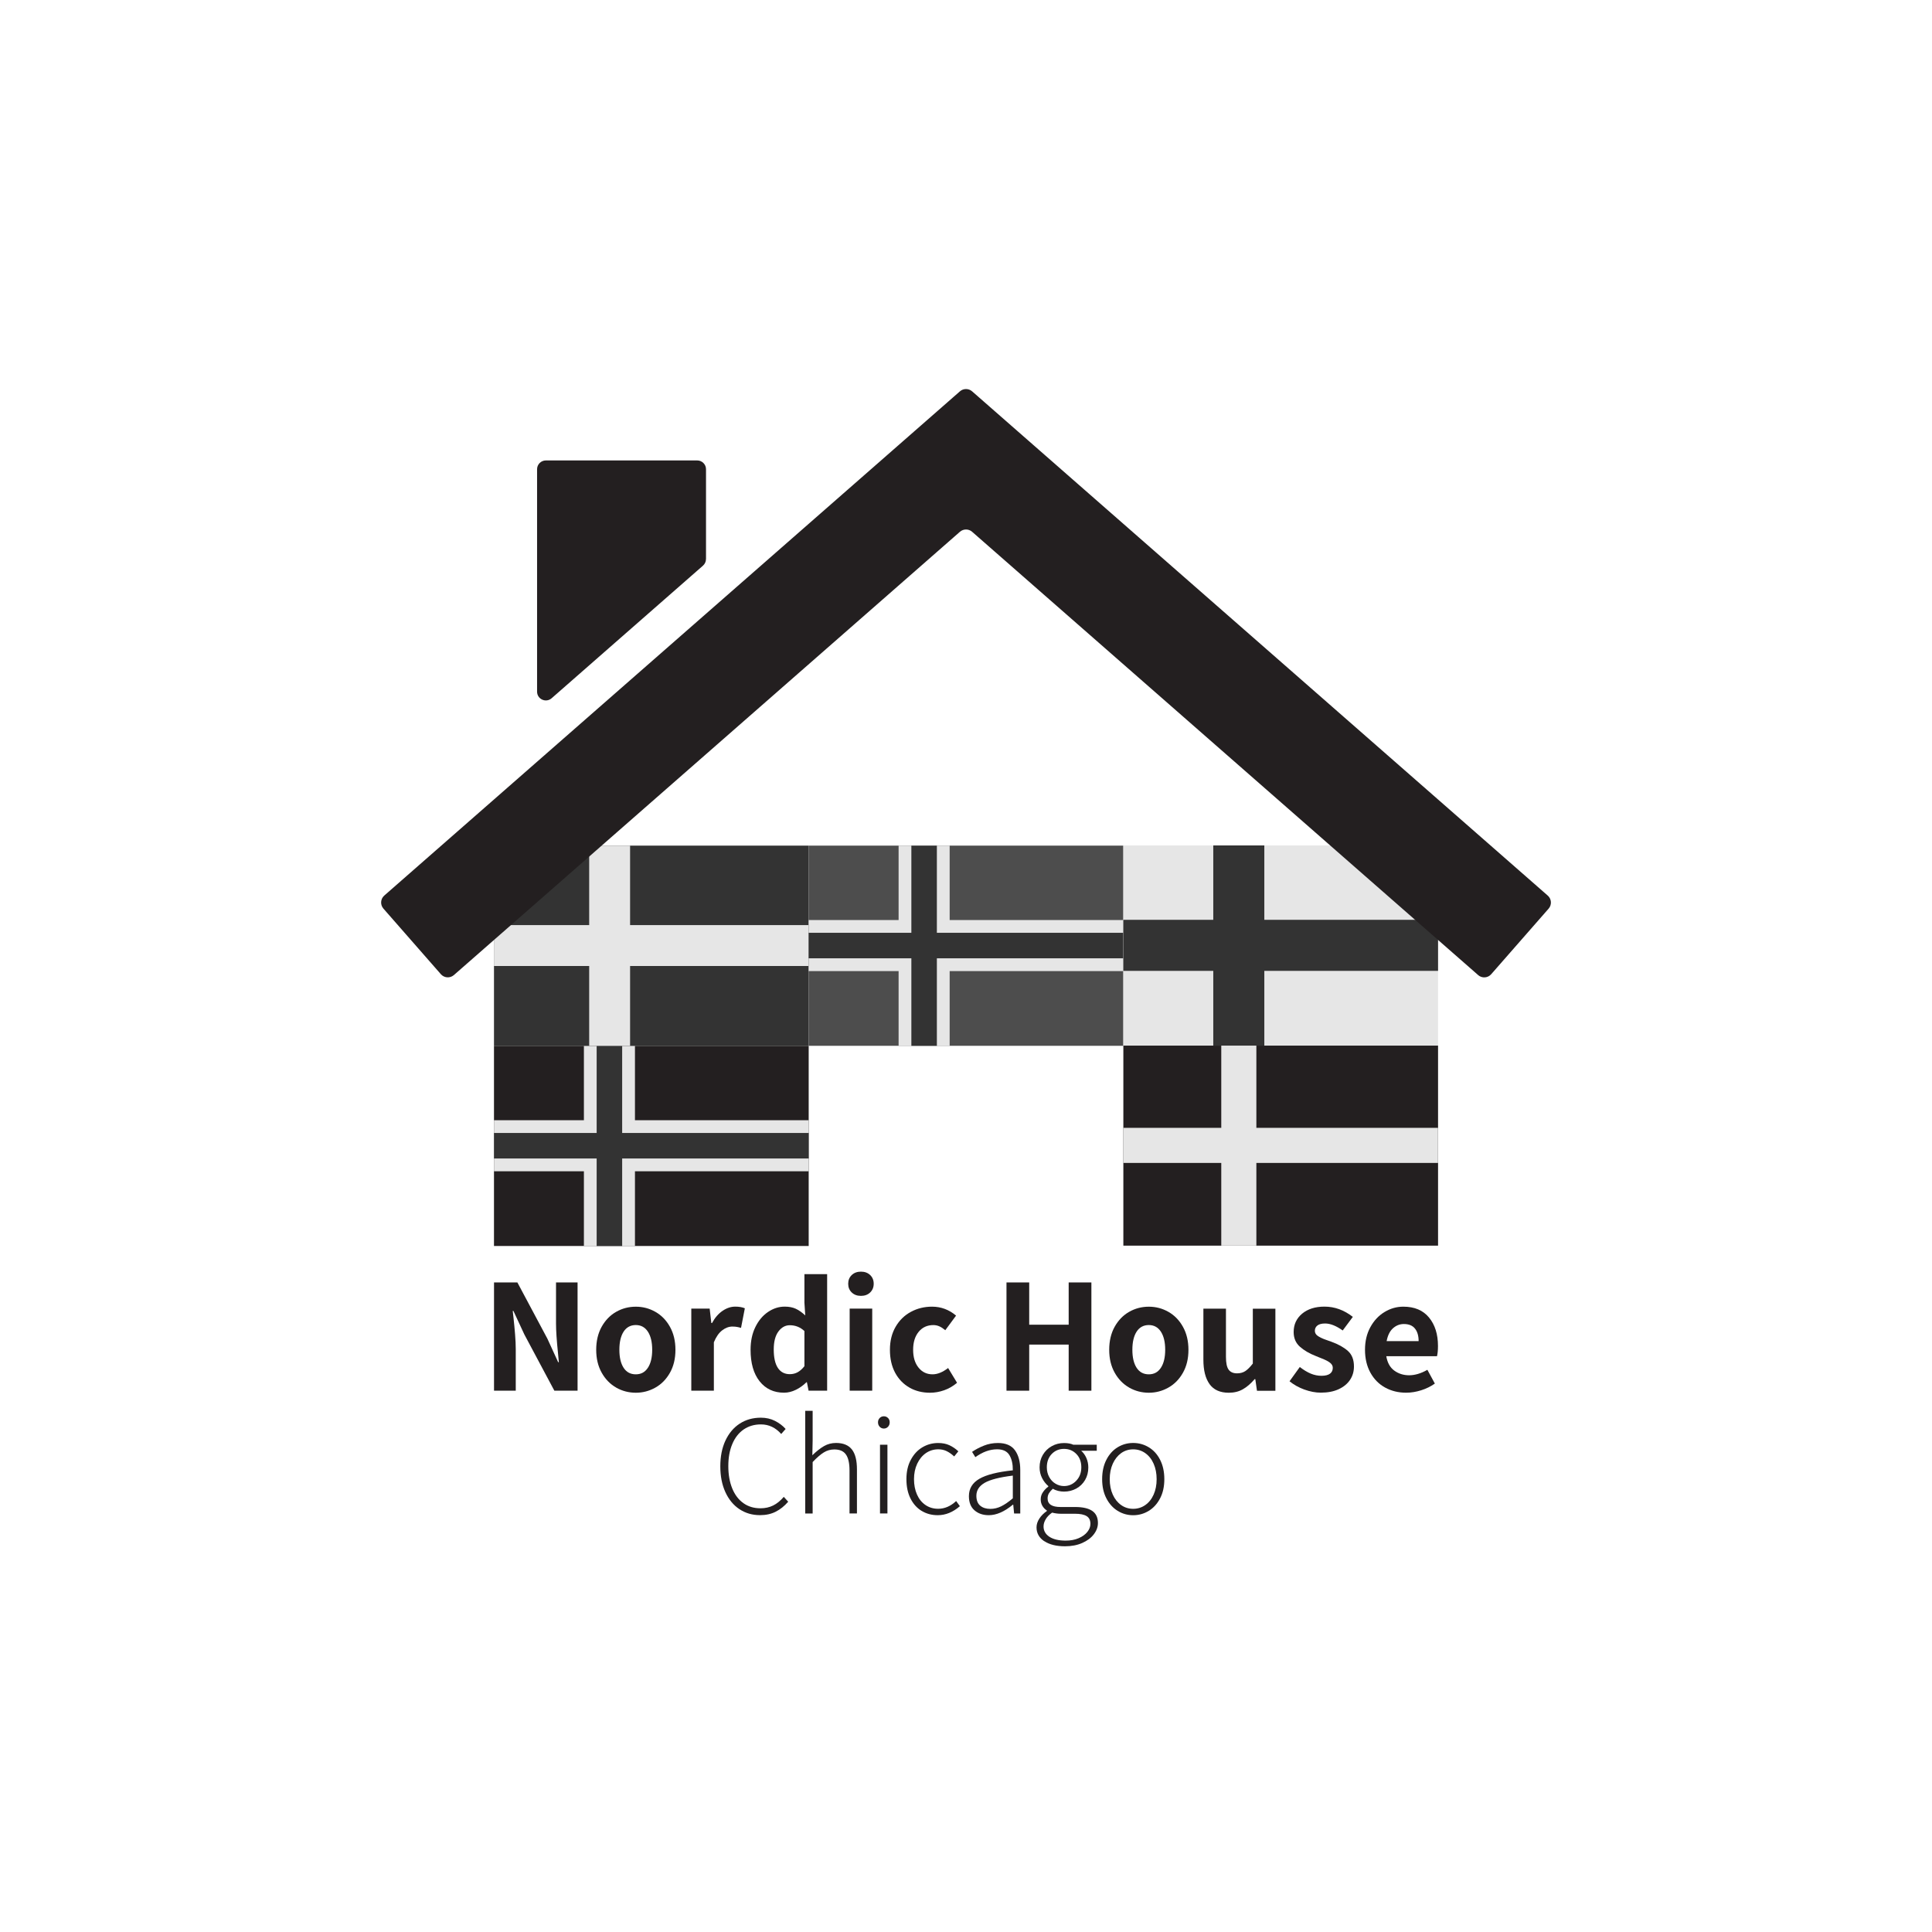
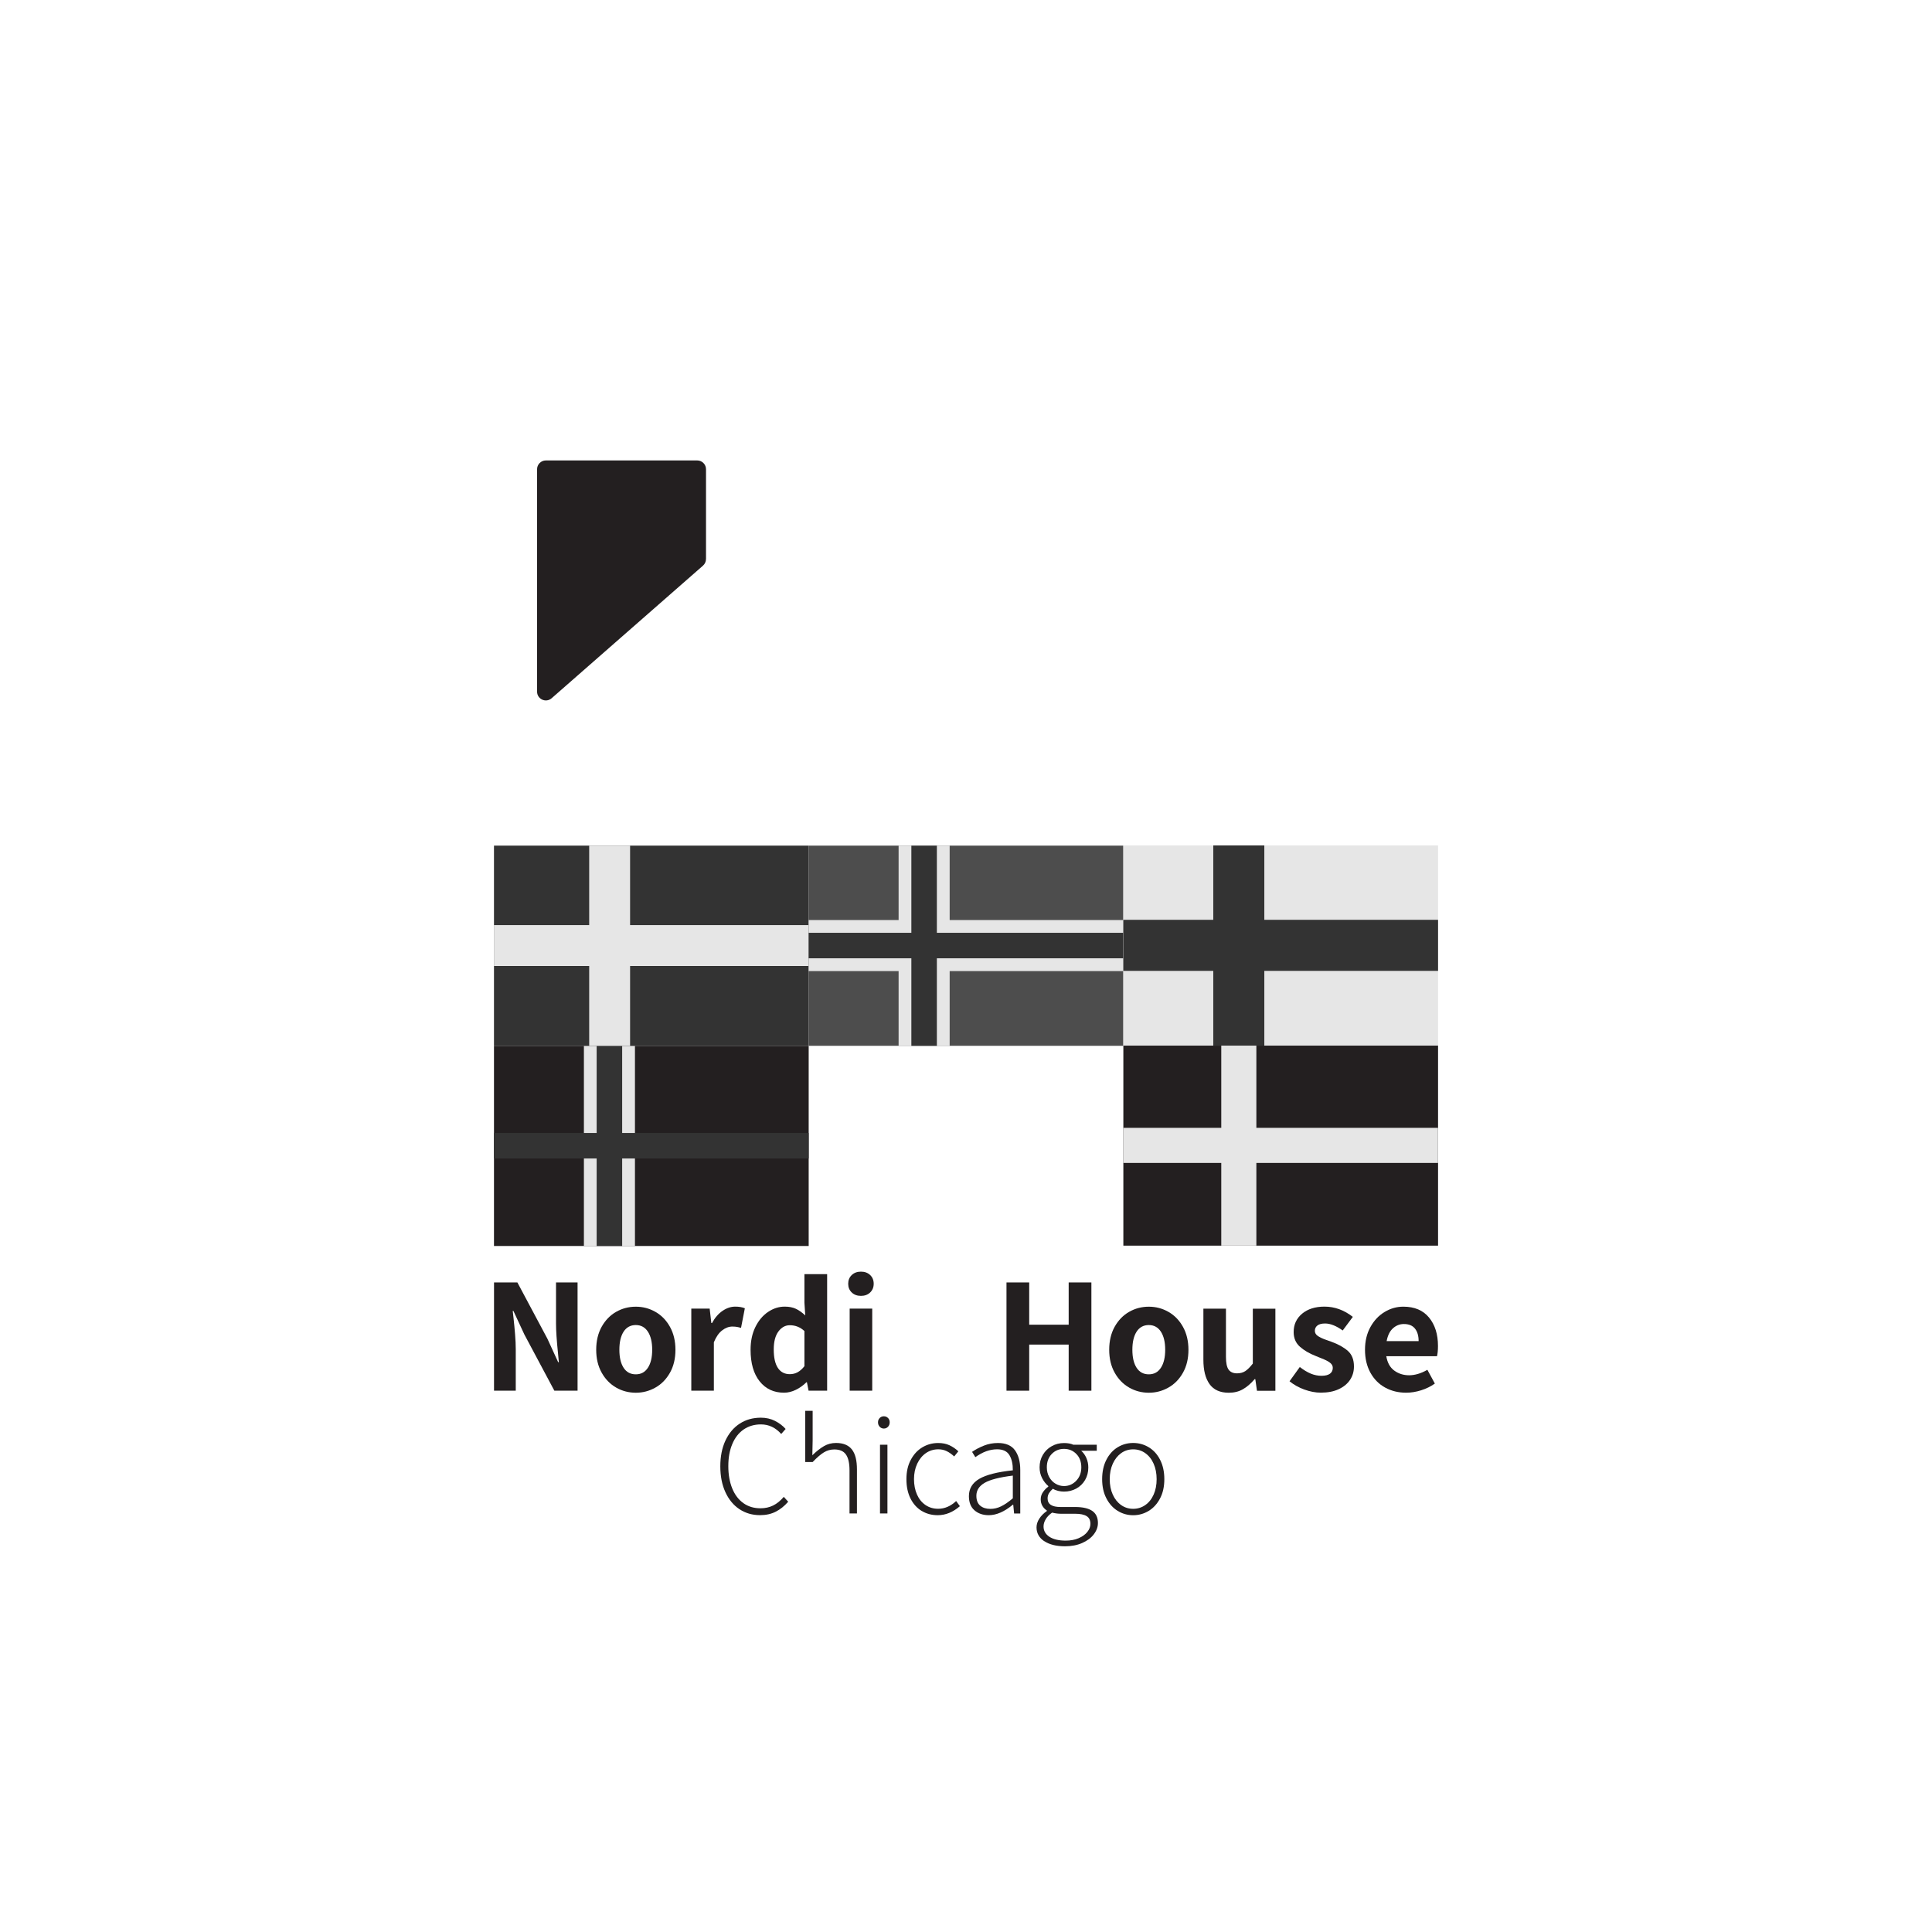
<svg xmlns="http://www.w3.org/2000/svg" id="Layer_1" viewBox="0 0 512 512">
  <defs>
    <style>.cls-1{fill:#e6e6e6;}.cls-2{fill:#333;}.cls-3{fill:#231f20;}.cls-4{fill:#4d4d4d;}.cls-5{fill:#fff;opacity:0;}</style>
  </defs>
  <rect class="cls-5" width="512" height="512" />
  <rect class="cls-3" x="297.7" y="277.06" width="83.4" height="53.05" />
  <rect class="cls-1" x="323.65" y="277.06" width="9.3" height="53.05" />
  <rect class="cls-1" x="334.75" y="261.84" width="9.3" height="83.4" transform="translate(642.93 -35.86) rotate(90)" />
  <rect class="cls-3" x="130.91" y="277.15" width="83.4" height="53.05" />
  <rect class="cls-1" x="154.74" y="277.15" width="13.53" height="53.05" />
-   <rect class="cls-1" x="165.84" y="261.93" width="13.53" height="83.4" transform="translate(476.24 131.03) rotate(90)" />
  <rect class="cls-2" x="158.12" y="277.15" width="6.76" height="53.05" />
  <rect class="cls-2" x="169.22" y="261.93" width="6.76" height="83.4" transform="translate(476.24 131.03) rotate(90)" />
  <rect class="cls-2" x="130.91" y="224.1" width="83.4" height="53.05" />
  <rect class="cls-1" x="167.18" y="208.88" width="10.84" height="83.4" transform="translate(423.18 77.98) rotate(90)" />
  <rect class="cls-1" x="156.14" y="224.1" width="10.84" height="53.05" />
  <rect class="cls-4" x="214.3" y="224.1" width="83.4" height="53.05" />
  <rect class="cls-1" x="238.14" y="224.1" width="13.53" height="53.05" />
  <rect class="cls-1" x="249.24" y="208.88" width="13.53" height="83.4" transform="translate(506.58 -5.42) rotate(90)" />
  <rect class="cls-2" x="241.52" y="224.1" width="6.76" height="53.05" />
  <rect class="cls-2" x="252.62" y="208.88" width="6.76" height="83.4" transform="translate(506.58 -5.42) rotate(90)" />
  <rect class="cls-1" x="297.7" y="224.05" width="83.4" height="53.05" />
  <rect class="cls-2" x="321.53" y="224.05" width="13.53" height="53.05" />
  <rect class="cls-2" x="332.63" y="208.83" width="13.53" height="83.4" transform="translate(589.93 -88.87) rotate(90)" />
  <path class="cls-3" d="m130.91,339.86h6.2l7.95,14.9,2.86,6.24h.18c-.03-.5-.1-1.27-.22-2.33-.35-3.4-.53-6.03-.53-7.91v-10.9h5.71v28.69h-6.15l-7.95-14.9-2.9-6.24h-.18c.03.35.1,1.01.22,1.98.15,1.35.28,2.76.4,4.24.12,1.48.18,2.79.18,3.93v10.99h-5.76v-28.69Z" />
  <path class="cls-3" d="m163.29,367.72c-1.6-.91-2.88-2.23-3.84-3.95-.97-1.73-1.45-3.75-1.45-6.06s.48-4.38,1.45-6.11c.97-1.73,2.25-3.05,3.84-3.95,1.6-.91,3.33-1.36,5.21-1.36s3.57.45,5.18,1.36c1.61.91,2.9,2.23,3.87,3.98.97,1.74,1.45,3.77,1.45,6.09s-.48,4.34-1.45,6.06c-.97,1.73-2.26,3.05-3.87,3.95-1.61.91-3.34,1.36-5.18,1.36s-3.61-.45-5.21-1.36Zm8.41-5.25c.76-1.16,1.14-2.75,1.14-4.77s-.38-3.62-1.14-4.79c-.76-1.17-1.83-1.76-3.21-1.76s-2.48.59-3.23,1.76c-.75,1.17-1.12,2.77-1.12,4.79s.37,3.61,1.12,4.77c.75,1.16,1.82,1.74,3.23,1.74s2.45-.58,3.21-1.74Z" />
  <path class="cls-3" d="m183.19,346.8h4.88l.44,3.82h.18c.76-1.41,1.69-2.48,2.79-3.23,1.1-.75,2.22-1.12,3.36-1.12,1.03,0,1.87.15,2.55.44l-1.01,5.19c-.09-.03-.35-.09-.79-.2-.44-.1-.94-.15-1.49-.15-.94,0-1.85.34-2.72,1.01-.88.67-1.61,1.73-2.2,3.16v12.83h-5.98v-21.75Z" />
  <path class="cls-3" d="m201.3,366.05c-1.6-2.02-2.39-4.8-2.39-8.35,0-2.28.42-4.29,1.27-6.02.85-1.73,1.97-3.06,3.36-4,1.39-.94,2.86-1.41,4.42-1.41,1.14,0,2.12.19,2.94.57.82.38,1.65.97,2.5,1.76l-.22-3.38v-7.56h6.02v30.89h-4.92l-.44-2.24h-.13c-.82.82-1.75,1.49-2.79,2-1.04.51-2.09.77-3.14.77-2.72,0-4.88-1.01-6.48-3.03Zm10.08-2.39c.62-.34,1.22-.87,1.8-1.6v-9.32c-1.11-1.03-2.4-1.54-3.87-1.54-1.2,0-2.21.56-3.03,1.67-.82,1.11-1.23,2.7-1.23,4.75,0,2.17.37,3.8,1.1,4.9.73,1.1,1.79,1.65,3.16,1.65.76,0,1.45-.17,2.07-.51Z" />
  <path class="cls-3" d="m225.72,342.52c-.63-.6-.94-1.37-.94-2.31s.31-1.71.94-2.31c.63-.6,1.44-.9,2.44-.9s1.81.3,2.44.9c.63.6.94,1.37.94,2.31s-.32,1.71-.94,2.31c-.63.6-1.44.9-2.44.9s-1.81-.3-2.44-.9Zm-.55,4.28h5.98v21.75h-5.98v-21.75Z" />
-   <path class="cls-3" d="m241.02,367.72c-1.61-.91-2.88-2.22-3.8-3.93-.92-1.71-1.38-3.74-1.38-6.09s.51-4.38,1.52-6.11c1.01-1.73,2.37-3.05,4.06-3.95,1.7-.91,3.56-1.36,5.58-1.36,2.37,0,4.5.79,6.37,2.37l-2.86,3.87c-.56-.47-1.08-.81-1.58-1.03-.5-.22-1.03-.33-1.58-.33-1.61,0-2.91.59-3.89,1.78-.98,1.19-1.47,2.78-1.47,4.77s.48,3.54,1.43,4.72c.95,1.19,2.19,1.78,3.71,1.78,1.32,0,2.69-.56,4.13-1.67l2.37,3.91c-1.03.88-2.16,1.54-3.41,1.98-1.25.44-2.5.66-3.76.66-2.02,0-3.84-.45-5.45-1.36Z" />
  <path class="cls-3" d="m266.73,339.86h6.02v11.2h10.46v-11.2h6.02v28.69h-6.02v-12.22h-10.46v12.22h-6.02v-28.69Z" />
  <path class="cls-3" d="m299.24,367.72c-1.6-.91-2.88-2.23-3.84-3.95-.97-1.73-1.45-3.75-1.45-6.06s.48-4.38,1.45-6.11c.97-1.73,2.25-3.05,3.84-3.95,1.6-.91,3.33-1.36,5.21-1.36s3.57.45,5.18,1.36c1.61.91,2.9,2.23,3.87,3.98.97,1.74,1.45,3.77,1.45,6.09s-.48,4.34-1.45,6.06c-.97,1.73-2.26,3.05-3.87,3.95-1.61.91-3.34,1.36-5.18,1.36s-3.61-.45-5.21-1.36Zm8.41-5.25c.76-1.16,1.14-2.75,1.14-4.77s-.38-3.62-1.14-4.79c-.76-1.17-1.83-1.76-3.21-1.76s-2.48.59-3.23,1.76c-.75,1.17-1.12,2.77-1.12,4.79s.37,3.61,1.12,4.77c.75,1.16,1.82,1.74,3.23,1.74s2.45-.58,3.21-1.74Z" />
  <path class="cls-3" d="m320.56,366.82c-1.1-1.51-1.65-3.67-1.65-6.48v-13.53h5.98v12.79c0,1.58.23,2.7.7,3.36.47.66,1.22.99,2.24.99.85,0,1.57-.2,2.18-.59.6-.4,1.27-1.06,2-2v-14.54h5.98v21.75h-4.88l-.44-3.08h-.18c-1,1.17-2.04,2.07-3.12,2.68-1.08.62-2.33.92-3.73.92-2.28,0-3.98-.75-5.08-2.26Z" />
  <path class="cls-3" d="m345.67,368.25c-1.51-.56-2.82-1.29-3.93-2.2l2.72-3.78c1.02.79,2,1.38,2.92,1.76.92.38,1.87.57,2.83.57s1.74-.18,2.24-.55c.5-.37.75-.89.75-1.56,0-.47-.2-.88-.59-1.23-.4-.35-.96-.68-1.69-.99-.73-.31-1.47-.61-2.2-.9-1.73-.67-3.14-1.5-4.24-2.48-1.1-.98-1.65-2.28-1.65-3.89,0-1.99.75-3.61,2.24-4.86,1.49-1.24,3.47-1.87,5.93-1.87,2.69,0,5.2.91,7.51,2.72l-2.68,3.6c-1.73-1.23-3.28-1.85-4.66-1.85-.91,0-1.59.18-2.04.53-.45.35-.68.82-.68,1.41s.29,1.06.88,1.43c.59.37,1.26.68,2.02.94.76.26,1.26.44,1.49.53,1.85.67,3.3,1.49,4.37,2.44,1.07.95,1.6,2.32,1.6,4.11,0,1.32-.34,2.5-1.03,3.54-.69,1.04-1.69,1.87-3.01,2.48-1.32.62-2.9.92-4.75.92-1.41,0-2.86-.28-4.37-.83Z" />
  <path class="cls-3" d="m380.83,359.41h-13.45c.29,1.73,1,3,2.13,3.82,1.13.82,2.44,1.23,3.93,1.23s3.16-.48,4.83-1.45l1.98,3.65c-1.08.76-2.29,1.36-3.63,1.78-1.33.42-2.66.64-3.98.64-2.05,0-3.9-.45-5.56-1.36-1.66-.91-2.96-2.23-3.91-3.95-.95-1.73-1.43-3.75-1.43-6.06s.48-4.29,1.43-6.02c.95-1.73,2.2-3.06,3.76-4,1.55-.94,3.21-1.41,4.97-1.41,2.96,0,5.23.96,6.81,2.88,1.58,1.92,2.37,4.43,2.37,7.54,0,1.11-.09,2.02-.26,2.72Zm-4.88-4c0-1.41-.32-2.51-.97-3.32-.64-.81-1.63-1.21-2.94-1.21-1.08,0-2.04.37-2.88,1.12-.84.75-1.4,1.88-1.69,3.41h8.48Z" />
  <path class="cls-3" d="m195.96,399.95c-1.59-1.06-2.84-2.57-3.73-4.53-.9-1.96-1.34-4.24-1.34-6.84s.45-4.87,1.36-6.82c.91-1.94,2.17-3.44,3.79-4.49,1.62-1.05,3.49-1.57,5.61-1.57,1.36,0,2.61.28,3.73.85,1.12.57,2.06,1.28,2.82,2.14l-1.17,1.33c-1.49-1.69-3.28-2.54-5.38-2.54-1.74,0-3.26.45-4.57,1.34-1.3.9-2.31,2.18-3.01,3.85-.71,1.67-1.06,3.62-1.06,5.87s.35,4.22,1.04,5.91c.69,1.69,1.68,2.99,2.96,3.9,1.28.91,2.78,1.36,4.53,1.36,1.24,0,2.36-.25,3.35-.74,1-.49,1.94-1.26,2.82-2.29l1.17,1.29c-1.01,1.16-2.12,2.05-3.32,2.65-1.2.61-2.58.91-4.15.91-2.05,0-3.86-.53-5.46-1.59Z" />
-   <path class="cls-3" d="m213.39,373.88h1.97v7.8l-.08,3.98c1.09-1.06,2.12-1.87,3.09-2.43.97-.56,2.04-.83,3.2-.83,1.89,0,3.29.58,4.19,1.72.9,1.15,1.34,2.91,1.34,5.29v11.67h-1.97v-11.4c0-1.92-.32-3.33-.95-4.22-.63-.9-1.65-1.34-3.07-1.34-1.01,0-1.94.26-2.78.78-.85.52-1.84,1.37-2.97,2.56v13.64h-1.97v-27.2Z" />
+   <path class="cls-3" d="m213.39,373.88h1.97v7.8l-.08,3.98c1.09-1.06,2.12-1.87,3.09-2.43.97-.56,2.04-.83,3.2-.83,1.89,0,3.29.58,4.19,1.72.9,1.15,1.34,2.91,1.34,5.29v11.67h-1.97v-11.4c0-1.92-.32-3.33-.95-4.22-.63-.9-1.65-1.34-3.07-1.34-1.01,0-1.94.26-2.78.78-.85.52-1.84,1.37-2.97,2.56h-1.97v-27.2Z" />
  <path class="cls-3" d="m233.13,378.11c-.3-.32-.45-.71-.45-1.19,0-.45.15-.83.45-1.14.3-.3.67-.45,1.1-.45s.8.15,1.1.45.45.68.45,1.14c0,.48-.15.88-.45,1.19s-.67.47-1.1.47-.8-.16-1.1-.47Zm.08,4.75h1.97v18.22h-1.97v-18.22Z" />
  <path class="cls-3" d="m244.25,400.41c-1.25-.76-2.24-1.86-2.96-3.3-.72-1.44-1.08-3.14-1.08-5.11s.38-3.68,1.16-5.13c.77-1.45,1.79-2.56,3.07-3.32,1.28-.76,2.67-1.14,4.19-1.14,1.14,0,2.13.2,2.97.59.85.39,1.64.93,2.37,1.61l-1.1,1.36c-.66-.61-1.32-1.07-1.99-1.4-.67-.33-1.41-.49-2.22-.49-1.21,0-2.31.34-3.28,1-.97.67-1.74,1.61-2.31,2.82s-.85,2.58-.85,4.09.27,2.91.8,4.09c.53,1.19,1.28,2.11,2.25,2.77.97.66,2.09.99,3.35.99,1.72,0,3.31-.68,4.77-2.05l.99,1.36c-1.82,1.59-3.78,2.39-5.87,2.39-1.59,0-3.01-.38-4.26-1.14Z" />
  <path class="cls-3" d="m258.25,400.25c-.99-.86-1.48-2.11-1.48-3.75,0-2,.92-3.53,2.77-4.6,1.84-1.07,4.8-1.82,8.87-2.25.02-1.62-.27-2.95-.89-4-.62-1.05-1.71-1.57-3.28-1.57-1.92,0-3.84.7-5.76,2.08l-.87-1.4c.91-.63,1.95-1.18,3.13-1.65,1.17-.47,2.42-.7,3.73-.7,2.07,0,3.57.64,4.51,1.93.93,1.29,1.4,3.02,1.4,5.19v11.56h-1.63l-.23-2.35h-.08c-2.25,1.87-4.38,2.8-6.4,2.8-1.54,0-2.8-.43-3.79-1.29Zm7.07-1.06c.92-.45,1.95-1.16,3.09-2.12v-6.02c-3.51.43-6,1.07-7.46,1.91-1.46.85-2.2,1.99-2.2,3.43,0,1.19.34,2.06,1.02,2.63.68.57,1.58.85,2.69.85.99,0,1.94-.23,2.86-.68Z" />
  <path class="cls-3" d="m276.74,408.44c-1.36-.91-2.05-2.13-2.05-3.68,0-.78.25-1.55.74-2.31s1.16-1.43,1.99-2.01v-.15c-.48-.3-.87-.71-1.17-1.21-.3-.51-.45-1.09-.45-1.74,0-.71.2-1.35.61-1.93.4-.58.87-1.06,1.4-1.44v-.15c-.66-.56-1.21-1.26-1.65-2.12-.44-.86-.66-1.81-.66-2.84,0-1.24.29-2.34.87-3.32.58-.97,1.36-1.74,2.35-2.29.99-.56,2.07-.83,3.26-.83.99,0,1.81.15,2.46.45h6.21v1.59h-4.13c.58.51,1.04,1.15,1.38,1.93.34.78.51,1.62.51,2.5,0,1.24-.28,2.34-.85,3.32-.57.97-1.35,1.73-2.33,2.27-.99.54-2.07.81-3.26.81-.51,0-1.02-.06-1.55-.19-.53-.13-1-.32-1.4-.57-.43.38-.77.77-1.02,1.17-.25.4-.38.87-.38,1.4,0,1.52,1.14,2.27,3.41,2.27h3.86c2.05,0,3.57.35,4.57,1.04,1,.69,1.5,1.76,1.5,3.2,0,1.06-.37,2.06-1.1,3.01-.73.95-1.76,1.71-3.07,2.29-1.31.58-2.83.87-4.55.87-2.3,0-4.13-.45-5.49-1.36Zm9.11-.8c1-.43,1.77-.99,2.31-1.67.54-.68.81-1.39.81-2.12,0-.96-.33-1.65-1-2.06-.67-.42-1.7-.63-3.09-.63h-3.79c-.71,0-1.47-.1-2.27-.3-.76.53-1.33,1.12-1.7,1.76-.38.64-.57,1.28-.57,1.91,0,1.14.52,2.05,1.55,2.73,1.04.68,2.48,1.02,4.32,1.02,1.29,0,2.43-.21,3.43-.64Zm-.64-15.23c.9-.93,1.35-2.12,1.35-3.56s-.44-2.65-1.33-3.54c-.88-.9-1.97-1.34-3.26-1.34s-2.37.45-3.24,1.34c-.87.9-1.31,2.08-1.31,3.54,0,.96.21,1.82.63,2.58s.97,1.35,1.67,1.76c.69.42,1.45.63,2.25.63,1.26,0,2.34-.47,3.24-1.4Z" />
  <path class="cls-3" d="m296.19,400.39c-1.25-.77-2.25-1.88-2.99-3.32-.75-1.44-1.12-3.13-1.12-5.08s.37-3.68,1.12-5.13c.74-1.45,1.74-2.56,2.99-3.32s2.62-1.14,4.11-1.14,2.87.38,4.13,1.14c1.26.76,2.27,1.86,3.01,3.32.74,1.45,1.12,3.16,1.12,5.13s-.37,3.64-1.12,5.08c-.75,1.44-1.75,2.55-3.01,3.32-1.26.77-2.64,1.16-4.13,1.16s-2.86-.39-4.11-1.16Zm7.31-1.53c.95-.66,1.69-1.58,2.22-2.77.53-1.19.8-2.55.8-4.09s-.27-2.91-.8-4.11c-.53-1.2-1.27-2.13-2.22-2.8-.95-.67-2.01-1-3.2-1s-2.25.34-3.18,1c-.93.67-1.67,1.6-2.22,2.8-.54,1.2-.81,2.57-.81,4.11s.27,2.91.81,4.09c.54,1.19,1.28,2.11,2.22,2.77.93.66,2,.99,3.18.99s2.25-.33,3.2-.99Z" />
-   <path class="cls-3" d="m391.72,258.4l-134.1-117.47c-.92-.81-2.3-.81-3.23,0l-134.1,117.47c-1.02.89-2.57.79-3.46-.23l-15.22-17.38c-.89-1.02-.79-2.57.23-3.46L254.39,103.71c.92-.81,2.3-.81,3.23,0l152.55,133.63c1.02.89,1.12,2.44.23,3.46l-15.22,17.38c-.89,1.02-2.44,1.12-3.46.23Z" />
  <path class="cls-3" d="m187.1,148.16v-23.81c0-1.28-1.04-2.33-2.33-2.33h-40.11c-1.28,0-2.33,1.04-2.33,2.33v58.94c0,2,2.35,3.07,3.86,1.75l40.11-35.14c.5-.44.79-1.08.79-1.75Z" />
</svg>